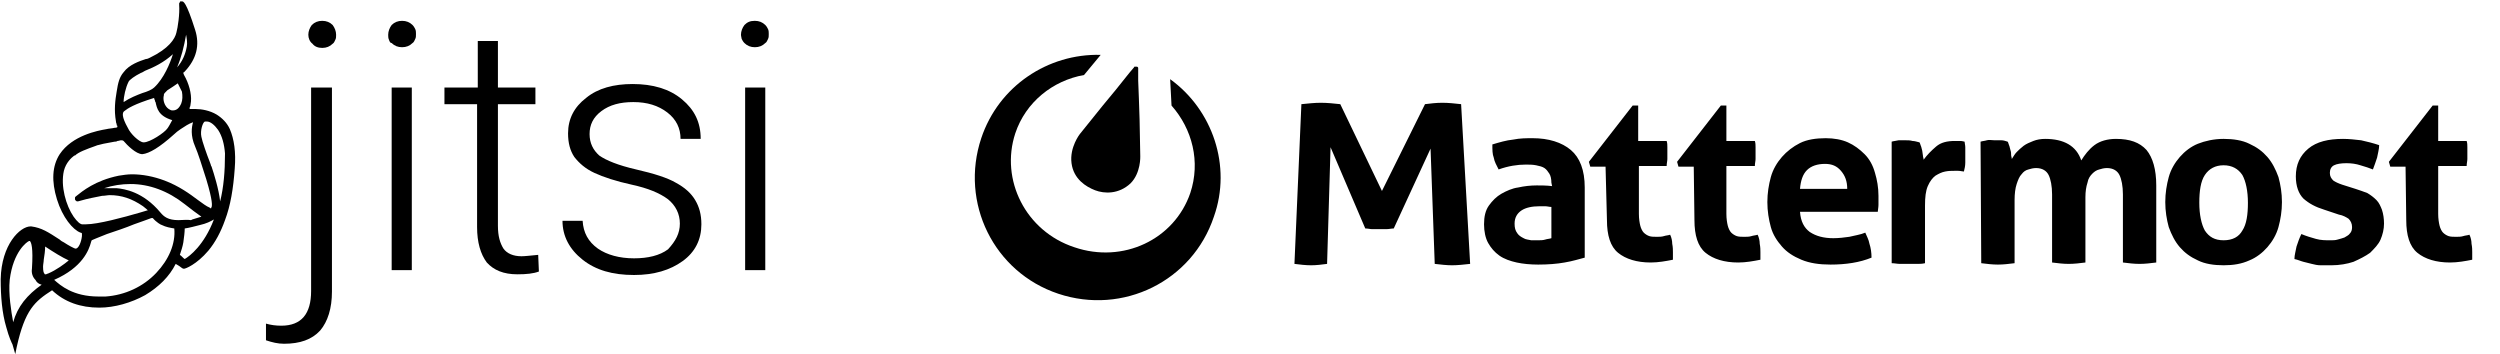
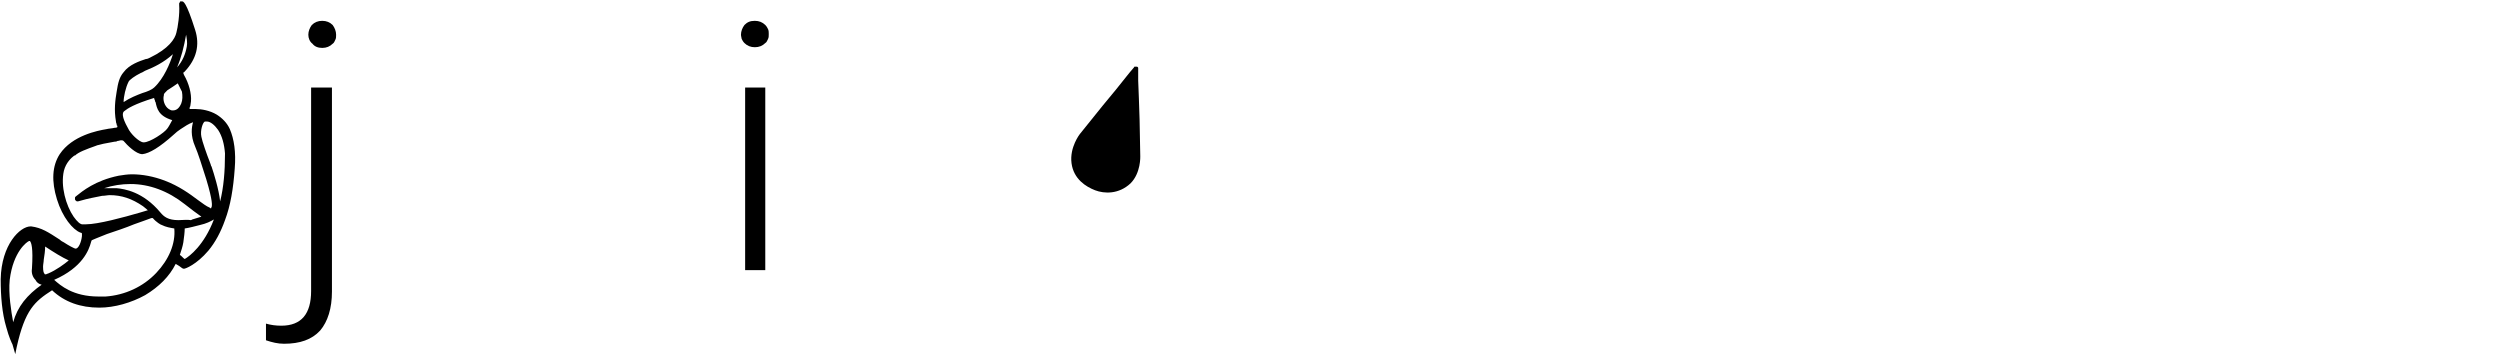
<svg xmlns="http://www.w3.org/2000/svg" version="1.1" id="Layer_1" x="0px" y="0px" viewBox="0 0 360 51" style="enable-background:new 0 0 360 51;" xml:space="preserve">
  <style type="text/css">
	.st0{fill-rule:evenodd;clip-rule:evenodd;}
</style>
  <g>
    <path d="M33.1,18.6c-0.4-0.9-1.1-1.6-1.9-2.1c-1-0.6-2.2-0.8-3-0.8c-0.3,0-0.6,0-0.9,0h0c0-0.1,0-0.3,0.1-0.4   c0-0.2,0.1-0.5,0.1-0.7c0.1-1.1-0.3-2.6-1-3.8c-0.1-0.2-0.1-0.3-0.1-0.3c0-0.1,0.1-0.1,0.1-0.1l0.1-0.1c1.7-1.8,2.2-3.8,1.5-6   c-1.3-4.1-1.7-4.1-1.9-4.1c-0.1,0-0.1,0-0.2,0c-0.1,0-0.1,0.1-0.1,0.1c0,0.1-0.1,0.1-0.1,0.2c0,0.1,0,0.1,0,0.2   c0.1,1.3-0.2,3.3-0.4,4c-0.2,0.9-1.1,2.3-3.8,3.6c-0.2,0.1-0.4,0.2-0.6,0.2c-0.9,0.3-2.4,0.8-3.2,1.9c-0.6,0.7-0.8,1.5-1,2.8   c-0.2,1.2-0.4,2.6-0.1,4.3c0,0.2,0.1,0.3,0.1,0.4c0,0.1,0,0.2,0.1,0.2l0,0l0,0c0,0.1,0,0.1,0,0.2c-0.1,0.1-0.3,0.1-0.4,0.1   c-0.4,0.1-0.8,0.1-1.2,0.2c-1.2,0.2-4.9,0.9-6.7,3.6c-1.1,1.7-1.2,3.9-0.4,6.5c0.8,2.6,2.3,4.4,3.4,4.8l0,0c0.1,0,0.2,0.1,0.2,0.1   c0,0.1,0,0.2,0,0.3c0,0,0,0.1,0,0.1c-0.1,0.9-0.5,1.8-0.9,1.8c-0.2,0-1.1-0.5-1.7-0.9c-0.2-0.1-0.4-0.2-0.6-0.4   c-1.7-1.1-2.6-1.7-4.1-1.9c0,0-0.1,0-0.1,0c-1.5,0-4.2,2.6-4.3,7.6c0,2.5,0.2,4.9,0.8,6.9c0.4,1.5,0.8,2.3,0.9,2.5L2.2,51l0.2-1   c1.2-5.4,2.6-6.6,5.1-8.2c1.8,1.7,4.1,2.5,6.8,2.5c2.2,0,4.6-0.7,6.6-1.8c2-1.2,3.5-2.7,4.4-4.5c0.2,0.1,0.3,0.2,0.5,0.3   c0.4,0.3,0.5,0.4,0.7,0.4h0c0.2,0,1.8-0.6,3.5-2.6c1-1.2,1.8-2.7,2.4-4.4c0.8-2.1,1.2-4.6,1.4-7.4C34,21.9,33.7,20,33.1,18.6   L33.1,18.6z M26.8,5c0.1,0.6,0.2,1.2,0.1,1.7c-0.2,1.1-0.6,2.1-1.4,3C26.1,8.3,26.5,6.7,26.8,5z M25.6,12c0.2,0.4,0.4,0.8,0.6,1.2   c0.1,0.6,0.1,1.2-0.1,1.7c-0.3,0.7-0.7,1-1.2,1h-0.1c-0.2,0-0.3-0.1-0.5-0.2c-0.6-0.4-0.9-1.3-0.7-2c0,0,0,0,0-0.1   c0-0.1,0.2-0.3,0.5-0.6C24.6,12.7,25.3,12.2,25.6,12L25.6,12z M18.5,11.8L18.5,11.8L18.5,11.8c0.1-0.3,1-0.9,1.6-1.2   c0.1,0,0.1-0.1,0.2-0.1c0.3-0.1,0.5-0.3,0.8-0.4c1-0.4,2.5-1.1,3.8-2.3c-0.4,1.3-1.3,3.5-2.7,4.8c-0.3,0.3-1,0.6-1.7,0.8   c-0.8,0.3-1.8,0.7-2.7,1.3C17.8,13.9,18.1,12.6,18.5,11.8L18.5,11.8z M17.9,16c0.5-0.4,1.4-1,4.3-1.9c0,0.1,0,0.2,0.1,0.3   c0,0.1,0,0.2,0.1,0.3c0.2,0.9,0.4,2,2.4,2.6c-0.2,0.4-0.6,1.1-0.7,1.2l0,0l0,0c-0.4,0.6-2.5,2-3.4,2c0,0-0.1,0-0.1,0   c-0.6-0.1-1.8-1.2-2.2-2.1C17.5,16.8,17.6,16.2,17.9,16L17.9,16z M10.6,31.2c-1.1-1.6-1.9-4.4-1.4-6.6v0c0.3-1.2,1.1-1.9,1.5-2.2   l0.1,0c0.5-0.5,1.6-0.9,3-1.4c0.2-0.1,0.3-0.1,0.3-0.1c0.3-0.1,0.5-0.1,0.8-0.2c0.5-0.1,1.1-0.2,1.6-0.3c0.1,0,0.3,0,0.4-0.1   c0.2,0,0.4-0.1,0.5-0.1c0.1,0,0.3,0,0.4,0.1c0.5,0.6,1.8,1.9,2.7,1.9h0h0c1-0.1,2.5-1,4.5-2.8c0.3-0.3,0.7-0.6,1-0.8l0,0   c0.6-0.4,1.2-0.8,1.8-1c-0.2,0.7-0.4,1.9,0.3,3.5c0.4,0.9,1,2.8,1.6,4.7c1,3.3,0.8,3.8,0.8,3.9c0,0.1-0.1,0.2-0.1,0.3   c-0.1,0-0.1,0-0.2-0.1c-0.5-0.2-1-0.6-1.7-1.1c-1.2-0.9-2.7-2-4.8-2.8c-1.6-0.6-3.2-0.9-4.7-0.9c-0.6,0-1.3,0.1-1.9,0.2   c-3.4,0.7-5.2,2.2-6.2,3l0,0c-0.1,0.1-0.1,0.1-0.1,0.2c0,0.1,0,0.2,0,0.2c0,0.1,0.1,0.1,0.1,0.2c0.1,0,0.1,0.1,0.2,0.1   c0.1,0,0.2,0,0.5-0.1c1-0.3,2.1-0.5,3.1-0.7c0.4,0,0.8-0.1,1.1-0.1c1.7,0,3.2,0.5,4.8,1.6c0.4,0.3,0.6,0.5,0.7,0.6l-0.1,0l-1,0.3   c-2.4,0.7-6.1,1.7-7.8,1.7c-0.1,0-0.3,0-0.4,0C11.6,32.4,11.1,31.9,10.6,31.2L10.6,31.2z M3.4,43.4c-0.7,0.9-1.2,1.9-1.5,3   c-0.3-1.6-0.7-4.1-0.5-6.1c0.5-4.1,2.5-5.5,2.8-5.6h0c0,0,0,0,0.1,0c0.2,0.2,0.5,0.9,0.3,4c-0.1,0.6,0.1,1.2,0.5,1.6   C5.3,40.7,5.6,40.9,6,41C5,41.7,4.1,42.5,3.4,43.4L3.4,43.4z M6.9,39.4c-0.1,0-0.2,0.1-0.3,0.1c0,0-0.1,0-0.1,0c0,0-0.1,0-0.1-0.1   c-0.1-0.1-0.2-0.3-0.2-1c0-0.3,0.1-0.7,0.1-1c0.1-0.6,0.2-1.3,0.2-1.9c1.2,0.8,2.5,1.6,3.4,2C9.3,38,8.1,38.9,6.9,39.4L6.9,39.4z    M22.5,39.3c-1.9,2-4.5,3.2-7.3,3.4c-0.3,0-0.7,0-1,0c-3.7,0-5.5-1.6-6.4-2.4c4.1-1.8,5-4.3,5.3-5.4c0-0.1,0.1-0.2,0.1-0.3   c0.2-0.1,0.7-0.3,2.2-0.9c1.2-0.4,2.7-0.9,3.9-1.4c1.1-0.4,2-0.7,2.5-0.9l0,0c0.1,0,0.2,0,0.2,0l0,0c0.5,0.6,1.2,1,1.3,1   c0.6,0.3,1.2,0.4,1.8,0.5C25.3,35.1,24.3,37.4,22.5,39.3L22.5,39.3z M25.7,31.7c-1.5,0-2.1-0.5-2.6-1.1c-2.5-3-5.2-3.4-6.3-3.5   c-0.3,0-0.7,0-1,0c-0.3,0-0.5,0-0.8,0c1.2-0.4,2.5-0.6,3.8-0.6c2.7,0,5.4,1,7.8,2.9c1,0.8,1.7,1.3,2.4,1.8   c-0.3,0.1-0.7,0.2-1.3,0.4l-0.2,0.1C27,31.6,26.3,31.7,25.7,31.7L25.7,31.7z M26.6,37.3c-0.2-0.1-0.4-0.4-0.7-0.6   c0.2-0.6,0.4-1.2,0.5-1.8c0.1-0.7,0.2-1.5,0.2-2c0.7-0.1,1.4-0.3,2.2-0.5c0.9-0.2,1.5-0.5,2-0.8C29.4,35.3,27.3,36.9,26.6,37.3   L26.6,37.3z M31.7,29c-0.2-1.8-0.9-4-1.2-4.9c0-0.1-0.1-0.2-0.1-0.2c0-0.1-0.1-0.3-0.2-0.6c-0.4-1-1.1-3-1.2-3.6   c-0.2-0.9,0.2-2.1,0.5-2.2c0.1,0,0.2,0,0.3,0c0.5,0,1.1,0.5,1.6,1.2c0.6,0.9,0.9,2.1,1,3.4C32.4,24.7,32.2,27,31.7,29" />
    <path d="M47.8,12.6V42c0,2.4-0.6,4.3-1.7,5.6c-1.2,1.3-2.9,1.9-5.2,1.9c-0.9,0-1.7-0.2-2.6-0.5l0-2.4c0.7,0.2,1.4,0.3,2.2,0.3   c2.9,0,4.3-1.7,4.3-5V12.6L47.8,12.6z M46.4,3c0.6,0,1.1,0.2,1.5,0.6C48.2,4,48.4,4.5,48.4,5c0,0.3,0,0.5-0.1,0.7   c-0.1,0.2-0.2,0.5-0.4,0.6c-0.4,0.4-0.9,0.6-1.5,0.6c-0.6,0-1.1-0.2-1.4-0.6C44.6,6,44.4,5.5,44.4,5c0-0.5,0.2-1,0.5-1.4   C45.3,3.2,45.8,3,46.4,3z" />
-     <path d="M55.9,5c0-0.5,0.2-1,0.5-1.4C56.8,3.2,57.3,3,57.9,3c0.6,0,1.1,0.2,1.5,0.6c0.2,0.2,0.3,0.4,0.4,0.6   c0.1,0.2,0.1,0.5,0.1,0.7c0,0.3,0,0.5-0.1,0.7c-0.1,0.2-0.2,0.5-0.4,0.6c-0.4,0.4-0.9,0.6-1.5,0.6c-0.6,0-1.1-0.2-1.5-0.6   C56.2,6.2,56.1,6,56,5.7C55.9,5.5,55.9,5.2,55.9,5z M59.3,38.9h-2.9V12.6h2.9L59.3,38.9z" />
-     <path d="M71.7,5.9v6.7h5.4V15h-5.4v17.5c0,1.5,0.3,2.5,0.8,3.3c0.5,0.7,1.4,1.1,2.6,1.1c0.5,0,1.3-0.1,2.4-0.2l0.1,2.4   c-0.8,0.3-1.8,0.4-3.1,0.4c-2,0-3.4-0.6-4.4-1.7c-0.9-1.2-1.4-2.9-1.4-5.1V15H64v-2.4h4.8V5.9H71.7z" />
-     <path d="M97.9,32.2c0-1.4-0.6-2.6-1.7-3.5c-1.2-0.9-2.9-1.6-5.2-2.1s-4.1-1.1-5.4-1.7c-1.3-0.6-2.2-1.4-2.9-2.3   c-0.6-0.9-0.9-2-0.9-3.4c0-2.1,0.9-3.8,2.6-5.1c1.7-1.4,4-2,6.7-2c2.9,0,5.3,0.7,7.1,2.2c1.8,1.5,2.7,3.3,2.7,5.7h-2.9   c0-1.5-0.6-2.8-1.9-3.8c-1.3-1-2.9-1.5-4.9-1.5c-1.9,0-3.4,0.4-4.6,1.3c-1.2,0.9-1.7,2-1.7,3.3c0,1.3,0.5,2.3,1.4,3.1   c1,0.7,2.7,1.4,5.3,2c2.6,0.6,4.5,1.2,5.7,1.9c1.3,0.7,2.2,1.5,2.8,2.5c0.6,1,0.9,2.1,0.9,3.5c0,2.2-0.9,4-2.7,5.3   c-1.8,1.3-4.1,2-7,2c-3.1,0-5.5-0.7-7.4-2.2s-2.9-3.4-2.9-5.6h2.9c0.1,1.7,0.8,3,2.2,4c1.3,0.9,3.1,1.4,5.2,1.4   c2,0,3.7-0.4,4.9-1.3C97.3,34.7,97.9,33.6,97.9,32.2z" />
    <path d="M106.7,5c0-0.5,0.2-1,0.5-1.4c0.4-0.4,0.8-0.6,1.5-0.6c0.6,0,1.1,0.2,1.5,0.6c0.2,0.2,0.3,0.4,0.4,0.6s0.1,0.5,0.1,0.7   c0,0.3,0,0.5-0.1,0.7c-0.1,0.2-0.2,0.5-0.4,0.6c-0.4,0.4-0.9,0.6-1.5,0.6c-0.6,0-1.1-0.2-1.5-0.6c-0.2-0.2-0.3-0.4-0.4-0.6   C106.8,5.5,106.7,5.2,106.7,5L106.7,5z M110.2,38.9h-2.9V12.6h2.9L110.2,38.9z" />
  </g>
  <g id="XMLID_00000131368018780105180100000005842581017063111097_">
-     <path id="XMLID_00000183246460239582487540000005366844068985547925_" class="st0" d="M187.4,15c1-0.1,1.9-0.2,2.8-0.2   c0.9,0,1.9,0.1,2.8,0.2l6,12.5l6.2-12.5c0.8-0.1,1.6-0.2,2.5-0.2c0.9,0,1.8,0.1,2.7,0.2l1.3,23c-0.9,0.1-1.8,0.2-2.6,0.2   c-0.8,0-1.6-0.1-2.5-0.2L206,21.4l-5.3,11.5c-0.3,0-0.7,0.1-1.1,0.1c-0.4,0-0.7,0-1.1,0c-0.3,0-0.6,0-0.9,0c-0.3,0-0.6-0.1-1-0.1   l-5-11.7L191.1,38c-0.8,0.1-1.5,0.2-2.3,0.2c-0.8,0-1.6-0.1-2.4-0.2L187.4,15L187.4,15z M346.4,24h-2.2l-0.2-0.7l6.3-8.1h0.8v5.1   h4.1c0.1,0.3,0.1,0.6,0.1,0.9c0,0.3,0,0.6,0,0.8c0,0.3,0,0.6,0,0.9c0,0.3-0.1,0.6-0.1,1h-4.1v6.9c0,0.7,0.1,1.3,0.2,1.7   c0.1,0.4,0.3,0.8,0.5,1c0.2,0.2,0.5,0.4,0.8,0.5c0.3,0.1,0.7,0.1,1.1,0.1c0.3,0,0.7,0,1-0.1s0.6-0.1,0.9-0.2   c0.2,0.4,0.3,0.9,0.3,1.3c0.1,0.5,0.1,0.9,0.1,1.2c0,0.2,0,0.5,0,0.6c0,0.2,0,0.3,0,0.5c-1,0.2-2.1,0.4-3.2,0.4   c-2,0-3.6-0.5-4.7-1.4c-1.1-0.9-1.6-2.5-1.6-4.7L346.4,24L346.4,24L346.4,24z M334.7,30.2c-1.3-0.4-2.2-0.9-3-1.6   c-0.7-0.7-1.1-1.8-1.1-3.2c0-1.7,0.6-3,1.8-4s2.9-1.4,5-1.4c0.9,0,1.7,0.1,2.6,0.2c0.9,0.2,1.7,0.4,2.6,0.7c0,0.6-0.2,1.2-0.3,1.8   c-0.2,0.6-0.4,1.2-0.6,1.7c-0.5-0.2-1.1-0.4-1.8-0.6c-0.6-0.2-1.3-0.3-2-0.3c-0.8,0-1.4,0.1-1.8,0.3s-0.6,0.6-0.6,1.1   c0,0.5,0.2,0.8,0.5,1.1c0.3,0.2,0.7,0.4,1.3,0.6l1.9,0.6c0.6,0.2,1.2,0.4,1.7,0.6c0.5,0.3,0.9,0.6,1.3,1c0.4,0.4,0.6,0.9,0.8,1.4   c0.2,0.6,0.3,1.3,0.3,2c0,0.8-0.2,1.6-0.5,2.3s-0.9,1.3-1.5,1.9c-0.7,0.5-1.5,0.9-2.4,1.3c-0.9,0.3-2,0.5-3.2,0.5c-0.5,0-1,0-1.5,0   c-0.5,0-0.9-0.1-1.3-0.2c-0.4-0.1-0.8-0.2-1.2-0.3c-0.4-0.1-0.8-0.3-1.3-0.4c0-0.6,0.2-1.2,0.3-1.8c0.2-0.6,0.4-1.2,0.7-1.8   c0.7,0.3,1.4,0.5,2.1,0.7s1.4,0.2,2.1,0.2c0.3,0,0.7,0,1-0.1c0.4-0.1,0.7-0.2,1-0.3c0.3-0.2,0.6-0.3,0.8-0.6   c0.2-0.2,0.3-0.5,0.3-0.9c0-0.5-0.2-0.9-0.5-1.2c-0.3-0.2-0.8-0.5-1.4-0.6L334.7,30.2L334.7,30.2z M320.2,38.2   c-1.4,0-2.7-0.2-3.7-0.7c-1.1-0.5-1.9-1.1-2.6-1.9c-0.7-0.8-1.2-1.8-1.6-2.9c-0.3-1.1-0.5-2.3-0.5-3.6c0-1.3,0.2-2.5,0.5-3.6   c0.3-1.1,0.9-2.1,1.6-2.9c0.7-0.8,1.6-1.5,2.6-1.9s2.3-0.7,3.7-0.7c1.4,0,2.7,0.2,3.7,0.7c1.1,0.5,1.9,1.1,2.6,1.9   c0.7,0.8,1.2,1.8,1.6,2.9c0.3,1.1,0.5,2.3,0.5,3.6c0,1.3-0.2,2.5-0.5,3.6c-0.3,1.1-0.9,2.1-1.6,2.9c-0.7,0.8-1.6,1.5-2.6,1.9   C322.8,38,321.6,38.2,320.2,38.2z M320.2,34.6c1.3,0,2.2-0.5,2.7-1.4c0.6-0.9,0.8-2.3,0.8-4s-0.3-3.1-0.8-4   c-0.6-0.9-1.5-1.4-2.7-1.4c-1.2,0-2.1,0.5-2.7,1.4c-0.6,0.9-0.8,2.3-0.8,4s0.3,3.1,0.8,4C318.1,34.1,318.9,34.6,320.2,34.6z    M285.2,20.4c0.3-0.1,0.6-0.1,0.9-0.2s0.7,0,1.1,0s0.7,0,1,0c0.3,0,0.6,0.1,0.9,0.2c0.1,0.1,0.1,0.3,0.2,0.5s0.1,0.4,0.2,0.7   s0.1,0.5,0.1,0.7c0,0.2,0.1,0.4,0.1,0.6c0.2-0.3,0.4-0.7,0.7-1c0.3-0.3,0.6-0.6,1-0.9c0.4-0.3,0.9-0.5,1.4-0.7   c0.5-0.2,1.1-0.3,1.7-0.3c2.7,0,4.5,1,5.2,3.1c0.5-0.8,1.1-1.6,1.9-2.2c0.8-0.6,1.9-0.9,3.1-0.9c2,0,3.4,0.5,4.4,1.6   c0.9,1.1,1.4,2.8,1.4,5.1v11.1c-0.8,0.1-1.6,0.2-2.4,0.2c-0.8,0-1.6-0.1-2.4-0.2V28c0-1.2-0.2-2.2-0.5-2.8c-0.3-0.6-0.9-1-1.8-1   c-0.4,0-0.8,0.1-1.1,0.2c-0.4,0.1-0.7,0.3-1,0.6c-0.3,0.3-0.6,0.7-0.7,1.3c-0.2,0.6-0.3,1.3-0.3,2.1v9.4c-0.8,0.1-1.6,0.2-2.4,0.2   c-0.8,0-1.6-0.1-2.4-0.2v-9.8c0-1.2-0.2-2.2-0.5-2.8c-0.3-0.6-0.9-1-1.8-1c-0.4,0-0.8,0.1-1.1,0.2c-0.4,0.1-0.7,0.3-1,0.7   c-0.3,0.3-0.5,0.8-0.7,1.4c-0.2,0.6-0.3,1.4-0.3,2.3v9.1c-0.8,0.1-1.6,0.2-2.4,0.2c-0.8,0-1.6-0.1-2.4-0.2L285.2,20.4L285.2,20.4   L285.2,20.4z M272.4,20.4c0.3-0.1,0.6-0.1,1-0.2c0.3,0,0.6,0,1,0c0.3,0,0.7,0,1,0.1c0.3,0,0.6,0.1,1,0.2c0.1,0.1,0.1,0.3,0.2,0.5   c0.1,0.2,0.1,0.4,0.2,0.7c0,0.2,0.1,0.5,0.1,0.7c0,0.2,0.1,0.4,0.1,0.6c0.5-0.7,1.1-1.3,1.8-1.9c0.7-0.6,1.6-0.8,2.7-0.8   c0.2,0,0.5,0,0.8,0s0.5,0.1,0.6,0.1c0,0.2,0.1,0.5,0.1,0.8c0,0.3,0,0.6,0,0.9c0,0.4,0,0.8,0,1.3c0,0.5-0.1,0.9-0.2,1.3   c-0.2,0-0.5-0.1-0.8-0.1h-0.6c-0.4,0-0.8,0-1.3,0.1c-0.5,0.1-0.9,0.3-1.4,0.6c-0.4,0.3-0.8,0.8-1.1,1.5c-0.3,0.7-0.4,1.6-0.4,2.8   v8.3c-0.4,0.1-0.8,0.1-1.2,0.1c-0.4,0-0.8,0-1.2,0c-0.4,0-0.8,0-1.2,0c-0.4,0-0.8-0.1-1.2-0.1L272.4,20.4L272.4,20.4L272.4,20.4z    M259.2,30.5c0.1,1.4,0.6,2.3,1.4,2.9c0.9,0.6,2,0.9,3.4,0.9c0.8,0,1.6-0.1,2.3-0.2c0.8-0.2,1.6-0.3,2.3-0.6c0.2,0.5,0.5,1,0.6,1.6   c0.2,0.6,0.3,1.3,0.3,2c-1.7,0.7-3.7,1-5.9,1c-1.6,0-3-0.2-4.2-0.7c-1.2-0.5-2.1-1.1-2.8-1.9c-0.7-0.8-1.3-1.7-1.6-2.8   c-0.3-1.1-0.5-2.3-0.5-3.6c0-1.3,0.2-2.5,0.5-3.6s0.9-2.1,1.6-2.9c0.7-0.8,1.6-1.5,2.6-2c1-0.5,2.3-0.7,3.7-0.7   c1.2,0,2.3,0.2,3.2,0.6c0.9,0.4,1.7,1,2.4,1.7s1.2,1.6,1.5,2.7c0.3,1,0.5,2.1,0.5,3.3c0,0.4,0,0.8,0,1.3c0,0.4-0.1,0.8-0.1,1   L259.2,30.5L259.2,30.5z M266,27.2c0-1.1-0.3-1.9-0.9-2.6c-0.6-0.7-1.3-1-2.3-1c-1.1,0-2,0.3-2.6,0.9c-0.6,0.6-0.9,1.5-1,2.7   L266,27.2L266,27.2z M243.9,24h-2.2l-0.2-0.7l6.3-8.1h0.8v5.1h4.1c0.1,0.3,0.1,0.6,0.1,0.9c0,0.3,0,0.6,0,0.8c0,0.3,0,0.6,0,0.9   c0,0.3-0.1,0.6-0.1,1h-4.1v6.9c0,0.7,0.1,1.3,0.2,1.7c0.1,0.4,0.3,0.8,0.5,1c0.2,0.2,0.5,0.4,0.8,0.5c0.3,0.1,0.7,0.1,1.1,0.1   c0.3,0,0.7,0,1-0.1c0.3-0.1,0.6-0.1,0.9-0.2c0.2,0.4,0.3,0.9,0.3,1.3c0.1,0.5,0.1,0.9,0.1,1.2c0,0.2,0,0.5,0,0.6c0,0.2,0,0.3,0,0.5   c-1,0.2-2.1,0.4-3.2,0.4c-2,0-3.6-0.5-4.7-1.4s-1.6-2.5-1.6-4.7L243.9,24L243.9,24L243.9,24z M231.2,24H229l-0.2-0.7l6.3-8.1h0.8   v5.1h4.1c0.1,0.3,0.1,0.6,0.1,0.9c0,0.3,0,0.6,0,0.8c0,0.3,0,0.6,0,0.9c0,0.3-0.1,0.6-0.1,1H236v6.9c0,0.7,0.1,1.3,0.2,1.7   c0.1,0.4,0.3,0.8,0.5,1c0.2,0.2,0.5,0.4,0.8,0.5c0.3,0.1,0.7,0.1,1.1,0.1c0.3,0,0.7,0,1-0.1c0.3-0.1,0.6-0.1,0.9-0.2   c0.2,0.4,0.3,0.9,0.3,1.3c0.1,0.5,0.1,0.9,0.1,1.2c0,0.2,0,0.5,0,0.6c0,0.2,0,0.3,0,0.5c-1,0.2-2.1,0.4-3.2,0.4   c-2,0-3.6-0.5-4.7-1.4s-1.6-2.5-1.6-4.7L231.2,24L231.2,24L231.2,24z M223.4,29.8c-0.3,0-0.6-0.1-0.9-0.1c-0.3,0-0.6,0-0.8,0   c-1.1,0-2,0.2-2.6,0.6c-0.6,0.4-1,1-1,1.9c0,0.6,0.1,1,0.4,1.4c0.2,0.3,0.5,0.5,0.9,0.7c0.3,0.2,0.7,0.2,1.1,0.3c0.4,0,0.7,0,1,0   c0.3,0,0.7,0,1-0.1c0.3-0.1,0.6-0.1,0.9-0.2V29.8L223.4,29.8z M223.4,26.3c0-0.5-0.1-1-0.3-1.3c-0.2-0.3-0.4-0.6-0.7-0.8   c-0.3-0.2-0.7-0.3-1.2-0.4c-0.5-0.1-1-0.1-1.5-0.1c-1.2,0-2.5,0.2-3.9,0.7c-0.3-0.6-0.6-1.1-0.7-1.7c-0.2-0.5-0.2-1.1-0.2-1.9   c1-0.3,2-0.6,3-0.7c1-0.2,1.9-0.2,2.8-0.2c2.3,0,4.2,0.6,5.5,1.7s2,2.9,2,5.4v10.1c-0.8,0.2-1.7,0.5-2.9,0.7   c-1.1,0.2-2.4,0.3-3.8,0.3c-1.1,0-2.2-0.1-3.1-0.3c-0.9-0.2-1.8-0.5-2.5-1c-0.7-0.5-1.2-1.1-1.6-1.8c-0.4-0.7-0.6-1.7-0.6-2.7   c0-1.1,0.2-2,0.7-2.7c0.5-0.7,1.1-1.3,1.8-1.7c0.7-0.4,1.6-0.8,2.4-0.9c0.9-0.2,1.8-0.3,2.7-0.3c0.6,0,1.4,0,2.2,0.1L223.4,26.3   L223.4,26.3z" />
    <g id="XMLID_00000150087009940752727200000003706374841805403321_">
      <g id="XMLID_00000077312046150469726100000013459531096952684172_">
-         <path id="XMLID_00000168813636701795534850000017677767634485956272_" class="st0" d="M168.5,11.4l0.2,3.8     c3,3.4,4.2,8.1,2.7,12.6c-2.3,6.7-9.7,10.2-16.7,7.8c-7-2.3-10.7-9.7-8.5-16.4c1.5-4.5,5.4-7.6,9.9-8.4l2.4-2.9     c-7.6-0.2-14.7,4.5-17.2,12c-3.1,9.3,1.8,19.3,11.1,22.4c9.3,3.1,19.3-1.8,22.4-11.1C177.4,23.9,174.6,15.8,168.5,11.4z" />
-       </g>
+         </g>
      <path id="XMLID_00000169551623397676449840000013263006875699701125_" class="st0" d="M164.2,22.5l-0.1-5.3l-0.1-3l-0.1-2.6    c0,0,0-1.3,0-1.6c0-0.1,0-0.1,0-0.2v0c0-0.1-0.1-0.2-0.2-0.2c-0.1,0-0.2,0-0.3,0c0,0,0,0,0,0c0,0-0.1,0-0.1,0.1    c-0.2,0.2-1,1.2-1,1.2l-1.6,2l-1.9,2.3l-3.3,4.1c0,0-1.5,1.9-1.2,4.2s2.1,3.4,3.4,3.9c1.3,0.5,3.4,0.6,5.1-1    C164.3,24.9,164.2,22.5,164.2,22.5L164.2,22.5z" />
    </g>
  </g>
</svg>